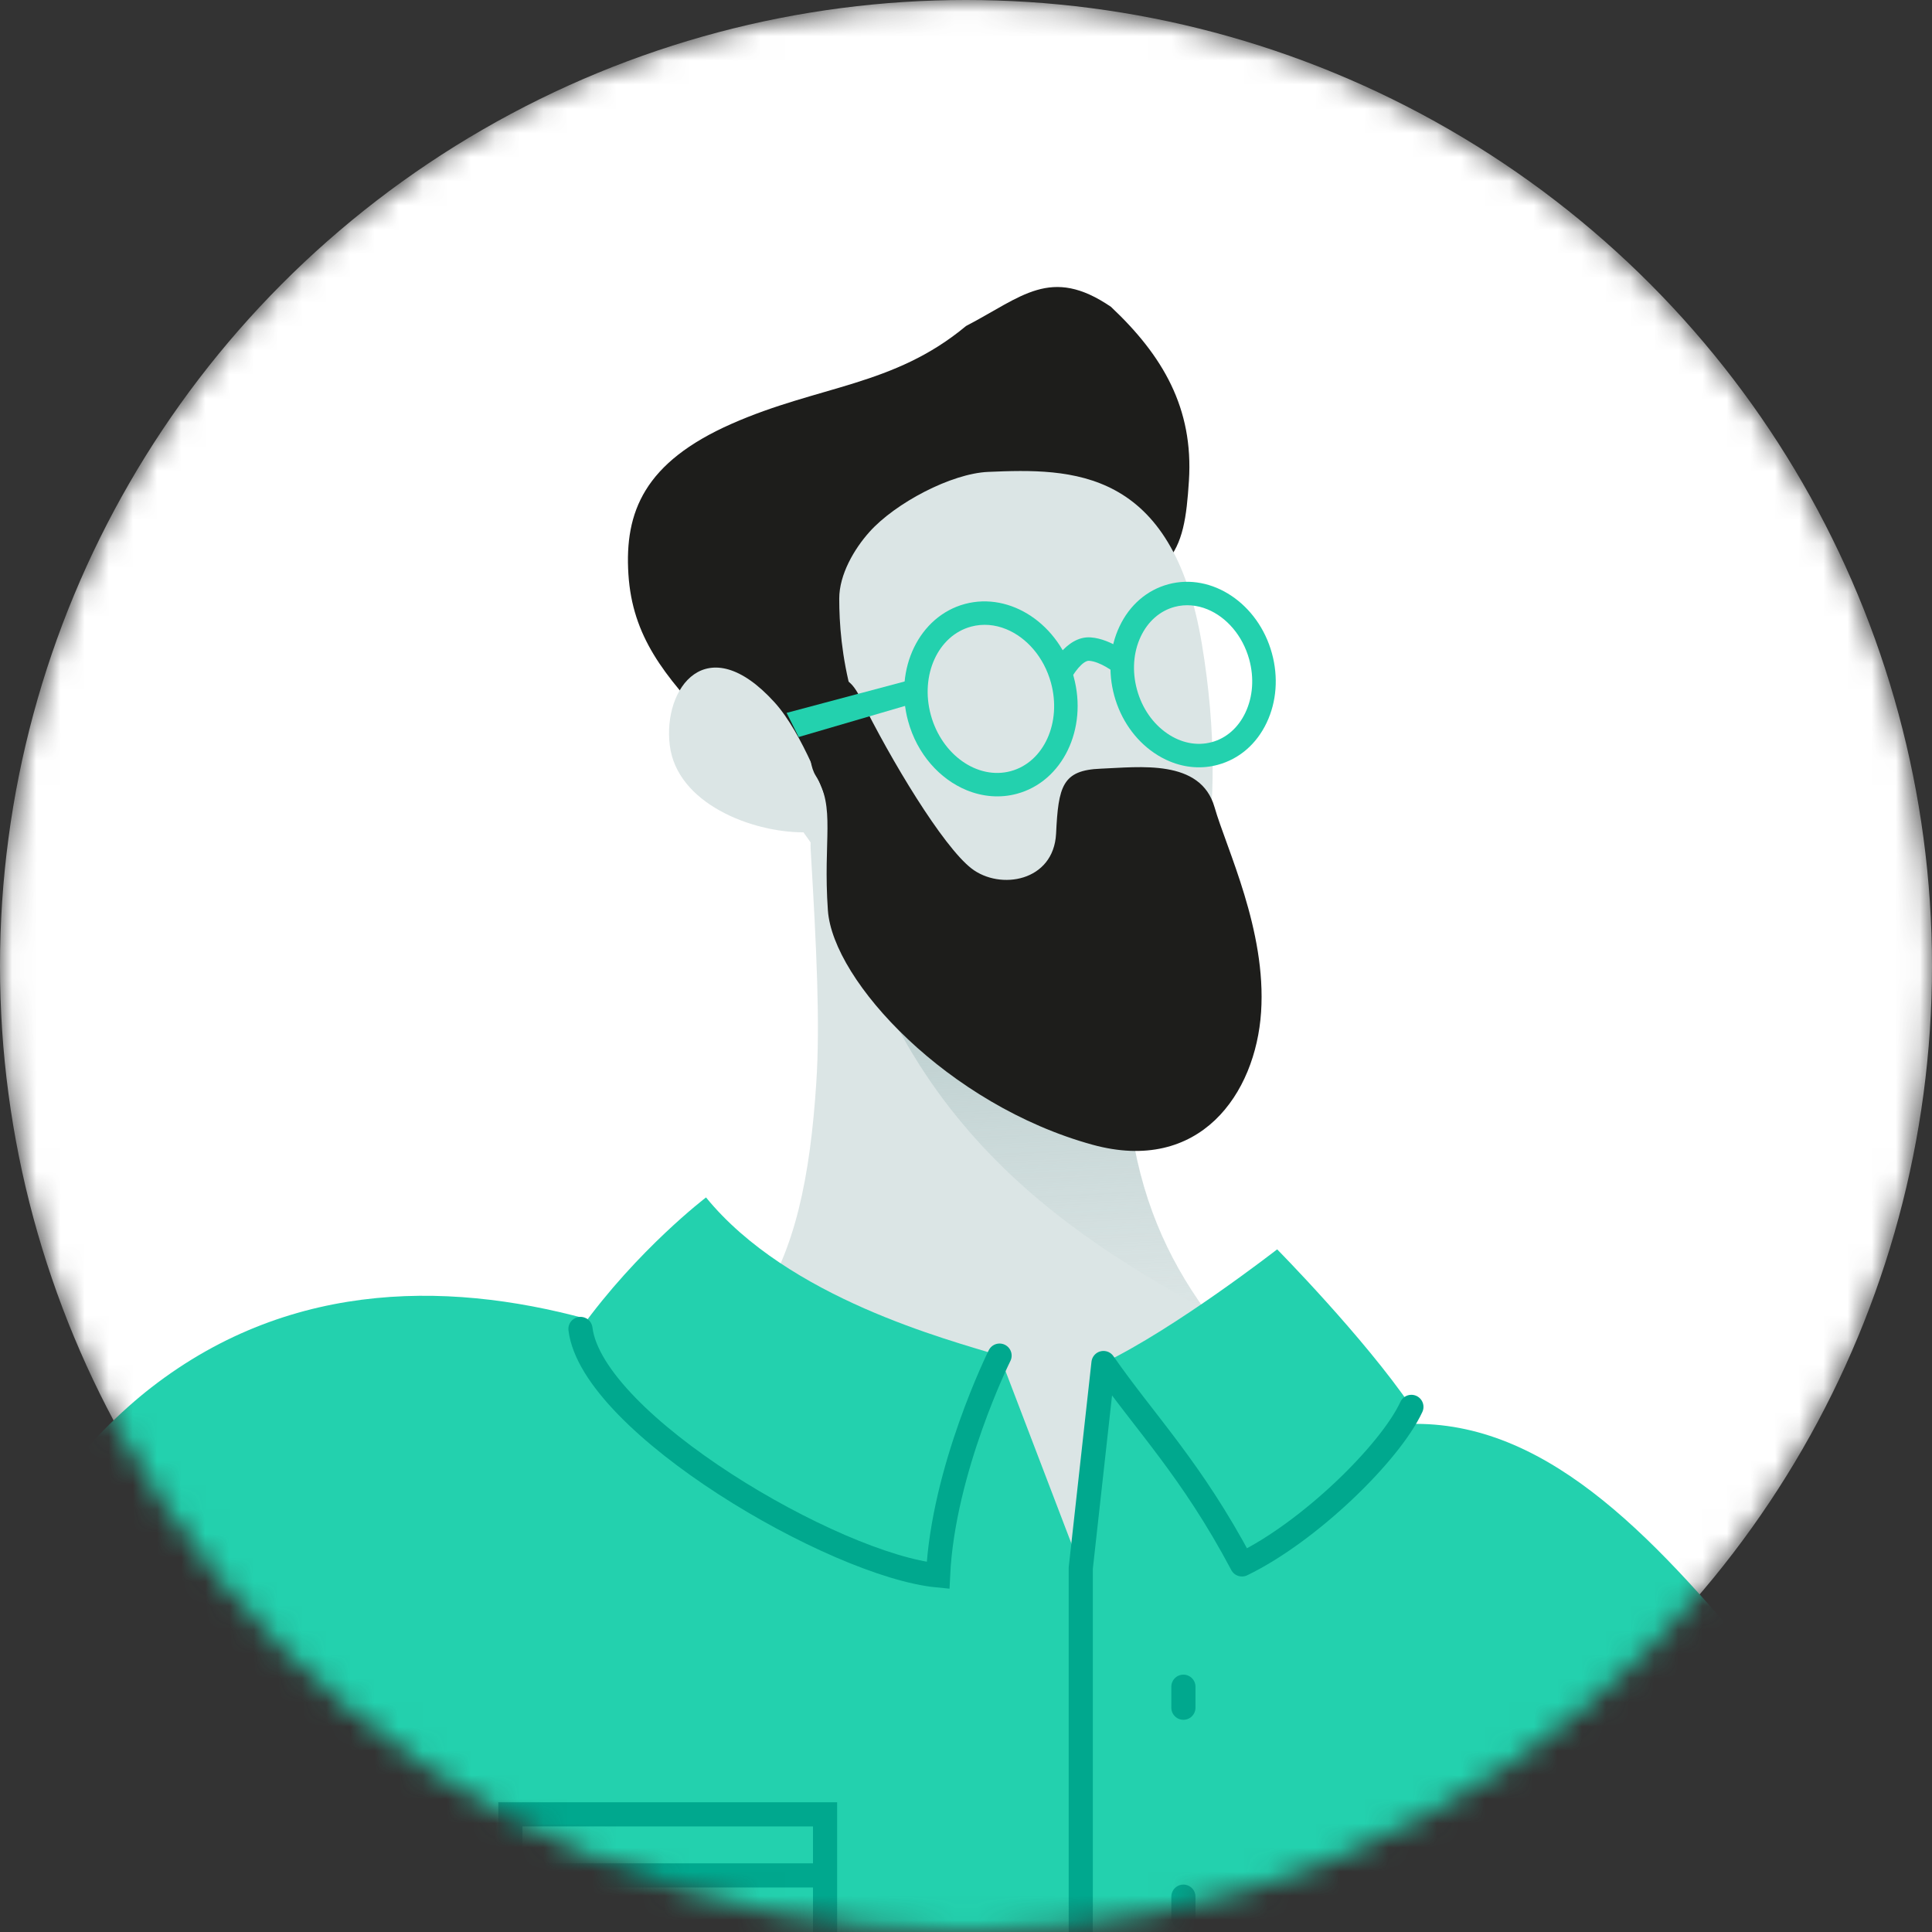
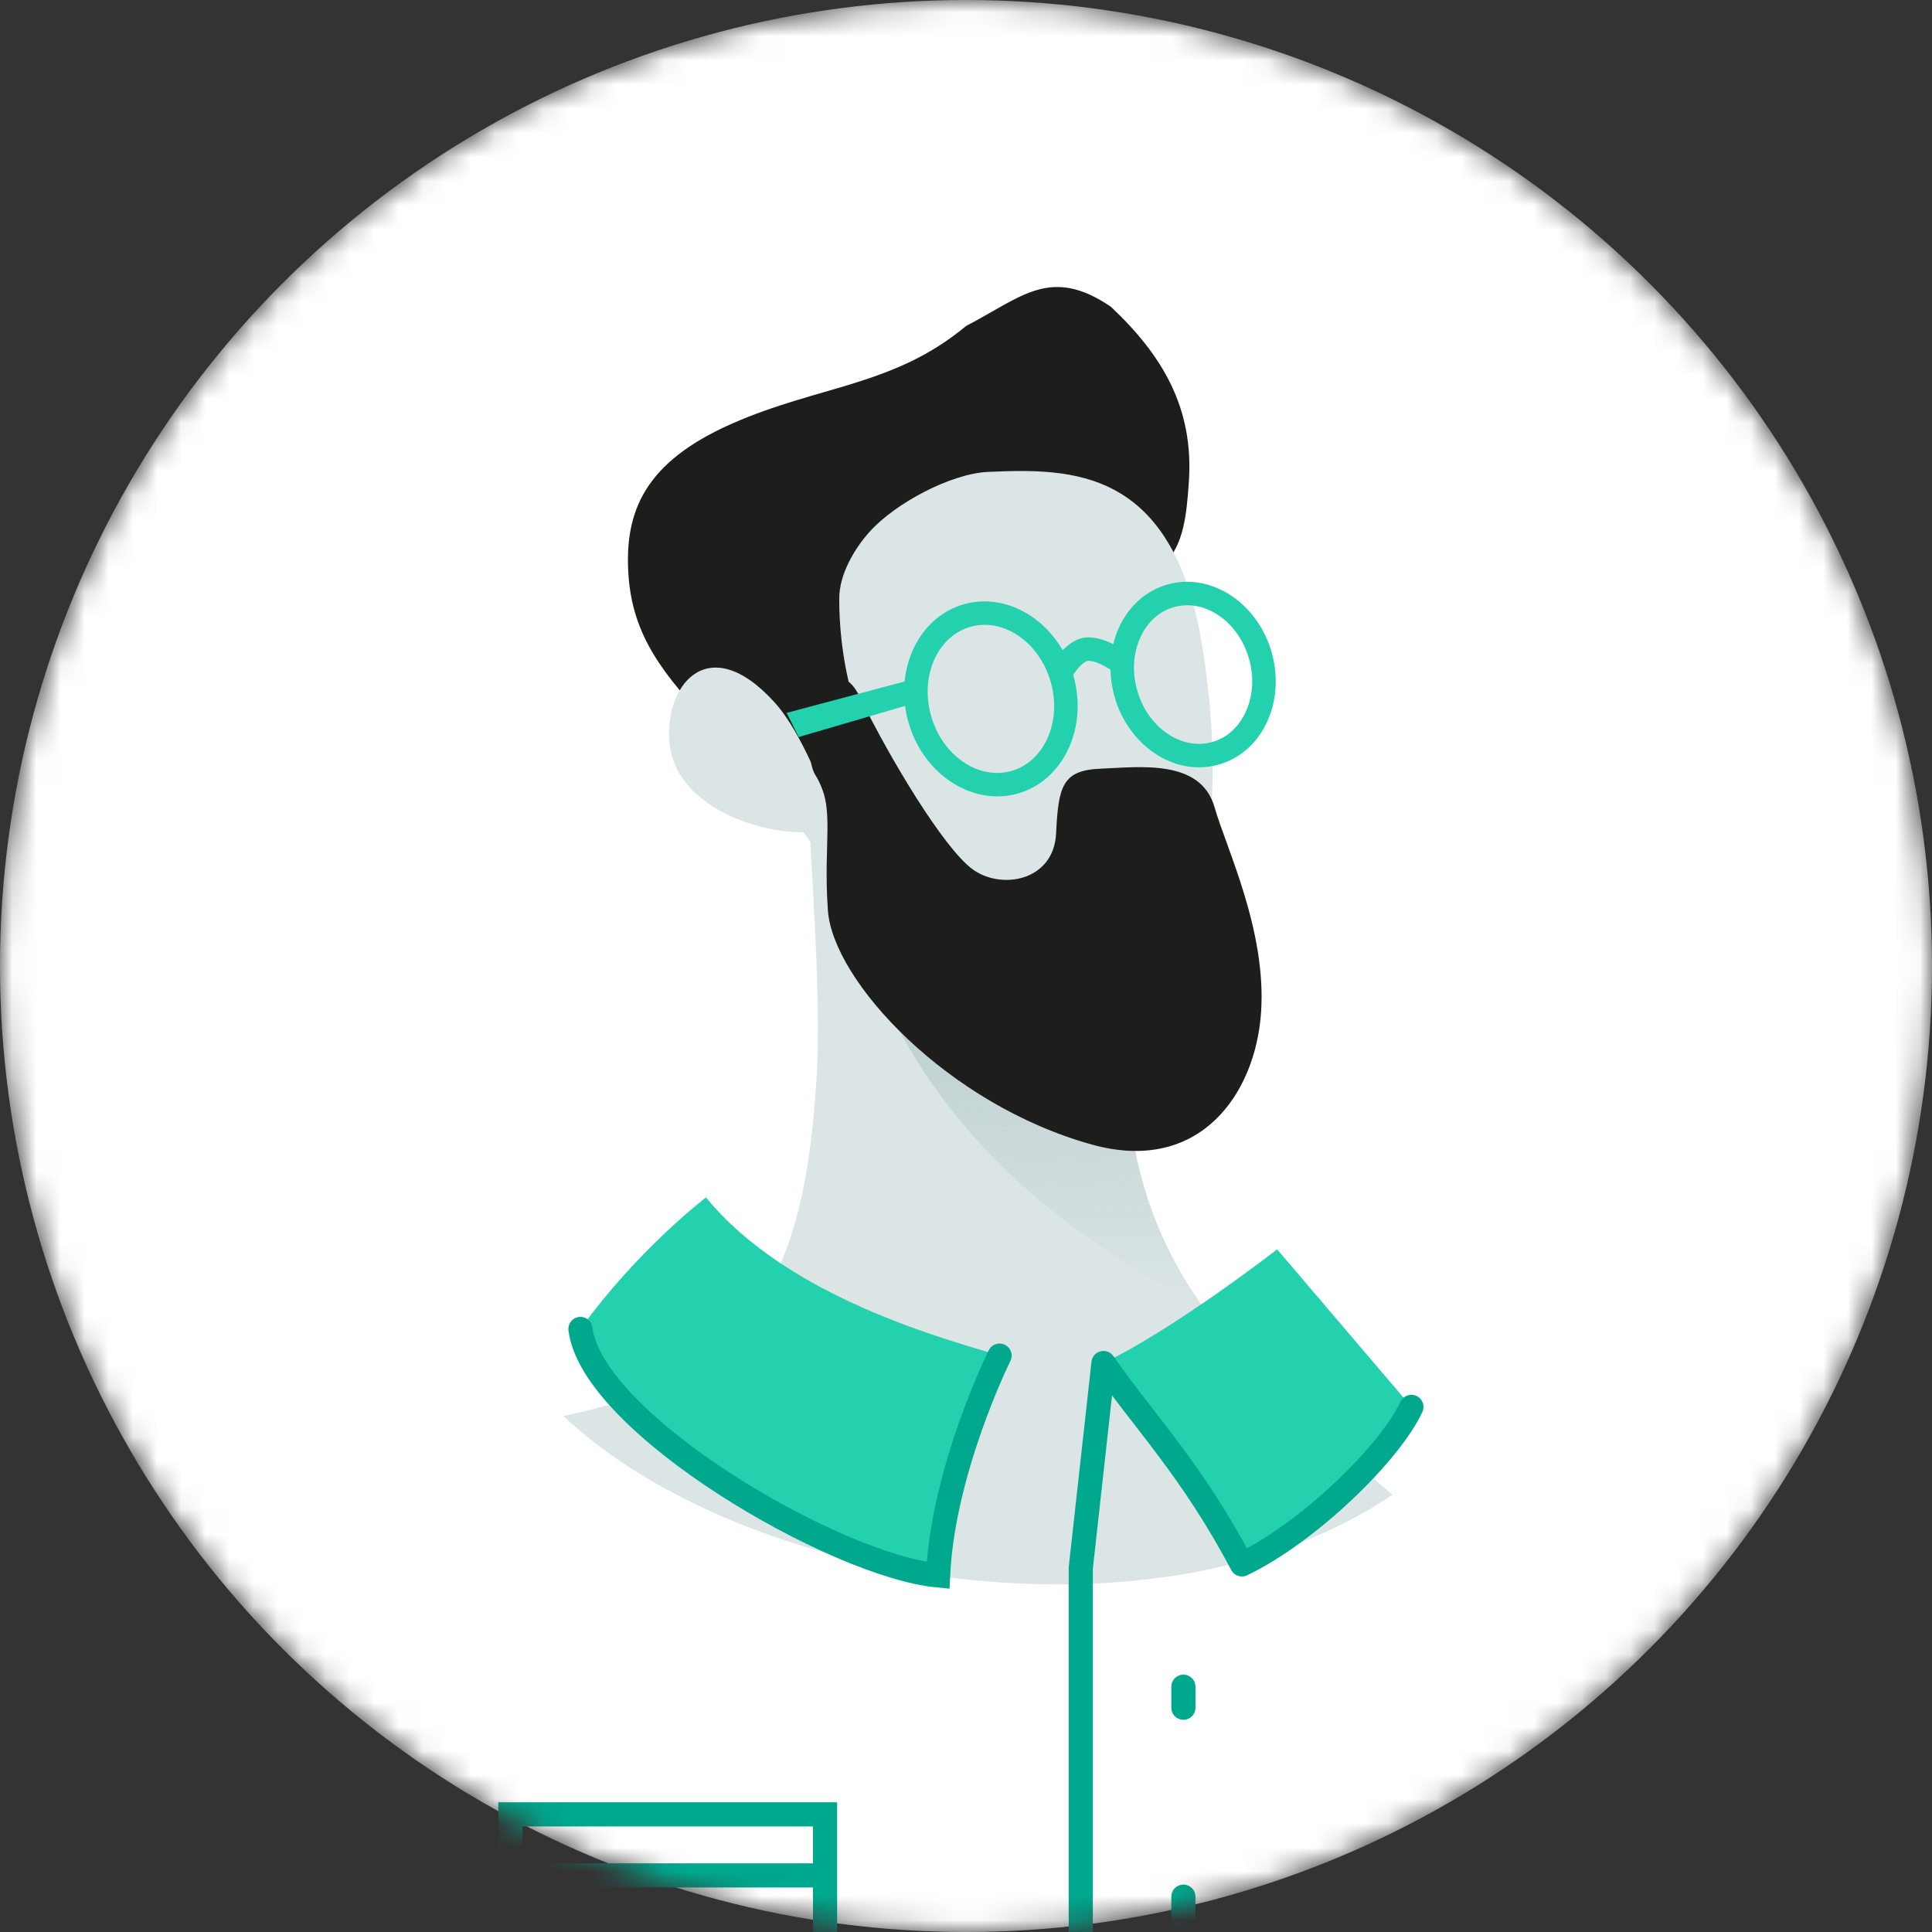
<svg xmlns="http://www.w3.org/2000/svg" width="80" height="80" viewBox="0 0 80 80" fill="none">
  <rect x="0" y="0" width="80" height="80" fill="#333333" stroke="none" />
  <mask id="mask0" mask-type="alpha" maskUnits="userSpaceOnUse" x="0" y="0" width="80" height="80">
    <circle cx="40" cy="40" r="40" fill="#C4C4C4" />
  </mask>
  <g mask="url(#mask0)">
    <circle cx="40" cy="40" r="40" fill="white" />
    <path d="M23.326 58.632C30.833 65.703 47.997 68.426 57.662 61.897C54.659 59.294 51.908 57.036 49.9 54.242C48.322 52.062 47.196 49.551 46.782 46.309C46.742 46.016 46.703 45.74 46.674 45.479C46.183 41.461 46.19 39.792 46.181 35.878C46.174 35.664 46.159 35.451 46.138 35.255C45.574 31.105 39.338 30.27 35.871 31.94C35.227 32.242 34.691 32.631 34.288 33.096C33.79 33.671 33.52 34.378 33.569 35.199C33.813 39.293 33.962 42.382 33.801 44.828C33.292 52.672 31.301 57.029 23.326 58.632Z" fill="#DBE5E5" />
    <path d="M34.321 33.093C35.88 46.316 44.624 51.246 49.909 54.249C48.331 52.069 47.205 49.558 46.791 46.316C46.751 46.023 46.712 45.747 46.683 45.486C46.217 41.465 46.364 39.797 46.19 35.885C46.183 35.671 46.168 35.458 46.147 35.262C45.583 31.112 39.347 30.277 35.88 31.947C35.26 32.246 34.717 32.636 34.321 33.093Z" fill="url(#paint0_linear)" />
    <path d="M29.489 30.074C27.494 27.965 26.185 26.358 26.021 23.776C25.857 21.194 26.681 19.145 30.292 17.55C33.903 15.954 37 16 40 13.5C42.315 12.296 43.5 11 46 12.703C48.148 14.723 49.424 16.901 49.231 19.907C49.038 22.914 48.651 24.304 43.964 24.696C39.278 25.088 40.565 33.115 36.984 33.834C33.403 34.553 31.468 32.166 29.489 30.074Z" fill="#1D1D1B" />
    <path d="M36.002 22.026C37.069 20.832 39.395 19.602 40.922 19.54C44.364 19.391 48.55 19.356 49.767 26.665C50.985 33.974 49.465 38.792 48.159 40.609C46.666 42.703 44.037 43.13 41.991 42.487C38.742 41.462 36.424 38.959 33.27 34.465C31.108 34.465 28.035 33.266 27.735 30.869C27.436 28.473 29.275 26.002 32.069 29.079C33.253 30.379 34.214 33.101 34.214 33.101C35.623 32.475 35.733 30.446 35.287 28.811C34.841 27.175 34.751 25.792 34.751 24.788C34.751 23.785 35.374 22.727 36.002 22.026Z" fill="#DBE5E5" />
    <path d="M50.292 33.425C50.781 35.135 52.445 38.522 52.219 41.908C51.994 45.293 49.682 48.624 45.232 47.399C39.262 45.754 34.488 40.634 34.281 37.695C34.074 34.756 34.609 33.443 33.778 32.121C32.948 30.798 34.354 26.307 35.617 28.886C36.88 31.466 39.047 35.054 40.231 35.964C41.414 36.874 43.627 36.503 43.73 34.522C43.824 32.549 43.991 31.891 45.583 31.829C47.175 31.767 49.715 31.411 50.292 33.425Z" fill="#1D1D1B" />
    <path d="M37.639 28.17L32.572 29.518L33.072 30.518L37.887 29.11L37.639 28.17Z" fill="#23D1AE" />
    <path d="M40.028 32.721C38.913 32.263 37.975 31.224 37.603 29.86C37.01 27.693 38.065 25.516 39.954 25.009C41.844 24.501 43.865 25.85 44.458 28.018C45.05 30.185 43.996 32.362 42.106 32.869C41.405 33.058 40.686 32.99 40.028 32.721ZM41.669 26.054C41.204 25.863 40.701 25.815 40.211 25.947C38.84 26.316 38.092 27.958 38.544 29.608C38.995 31.258 40.478 32.3 41.85 31.932C43.221 31.563 43.97 29.921 43.518 28.271C43.227 27.209 42.509 26.399 41.669 26.054Z" fill="#23D1AE" />
    <path d="M48.448 31.532C48.221 31.439 48 31.32 47.787 31.174C46.995 30.633 46.41 29.793 46.14 28.808C45.871 27.823 45.947 26.805 46.355 25.942C46.775 25.051 47.495 24.431 48.381 24.192C50.181 23.709 52.104 24.993 52.668 27.053C52.938 28.038 52.861 29.055 52.453 29.919C52.033 30.809 51.313 31.43 50.427 31.669C49.773 31.846 49.089 31.795 48.448 31.532ZM49.998 25.231C49.563 25.053 49.093 25.008 48.637 25.13C48.031 25.293 47.533 25.729 47.236 26.358C46.927 27.013 46.872 27.794 47.08 28.556C47.288 29.318 47.734 29.963 48.336 30.374C48.912 30.768 49.564 30.895 50.17 30.732C50.777 30.57 51.274 30.134 51.571 29.505C51.88 28.85 51.936 28.069 51.728 27.307C51.455 26.313 50.784 25.554 49.998 25.231Z" fill="#23D1AE" />
    <path d="M44.27 28.247L43.385 27.839C43.457 27.684 44.117 26.32 45.161 26.393C46.041 26.454 46.886 27.184 46.979 27.268L46.331 27.991C46.145 27.828 45.561 27.394 45.096 27.362C44.846 27.344 44.447 27.866 44.27 28.247Z" fill="#23D1AE" />
-     <path d="M15.225 90.37V96.181V116.423H63.503C64.461 116.423 65.236 115.645 65.236 114.682V113.351C63.857 106.155 62.85 95.909 65.739 97.992C73.937 103.904 87.694 105.021 93.774 96.361C93.008 93.786 84.389 78.733 84.389 78.733C81.688 77.854 77.05 73.986 73.303 69.445C68.738 63.907 64.278 58.959 58.623 58.959C58.623 58.959 49.86 60.322 45.693 56.436L44.752 64.928L41.39 56.128C36.243 57.407 29.894 56.246 24.83 54.765C19 53.068 12.177 52.859 6.255 57.461C1.506 61.149 -7.827 72.711 -7.827 99.106C-3.222 98.785 5.941 100.77 15.198 100.718C15.343 95.456 15.225 94.564 15.225 90.37Z" fill="#23D1AE" />
    <path d="M49.002 78.537V79.407" stroke="#00A88E" stroke-miterlimit="10" stroke-linecap="round" />
    <path d="M49.002 69.843V70.713" stroke="#00A88E" stroke-miterlimit="10" stroke-linecap="round" />
-     <path d="M52.884 51.733C52.884 51.733 48.674 55.008 45.693 56.441C47.4 58.898 49.339 60.836 51.427 64.779C54.224 63.43 57.563 60.159 58.443 58.256C56.469 55.364 52.884 51.733 52.884 51.733Z" fill="#23D1AE" />
+     <path d="M52.884 51.733C52.884 51.733 48.674 55.008 45.693 56.441C47.4 58.898 49.339 60.836 51.427 64.779C54.224 63.43 57.563 60.159 58.443 58.256Z" fill="#23D1AE" />
    <path d="M58.443 58.256C57.563 60.155 54.224 63.425 51.427 64.779C49.339 60.84 47.4 58.898 45.693 56.44L44.752 64.933V116.423" stroke="#00A88E" stroke-miterlimit="10" stroke-linecap="round" stroke-linejoin="round" />
    <path d="M34.164 81.929V75.129H21.134V77.656H34.164" stroke="#00A88E" stroke-miterlimit="10" stroke-linecap="round" />
    <path d="M41.39 56.133C41.39 56.133 39.049 60.84 38.843 65.236C34.562 64.827 24.513 58.946 24.036 55.029C26.412 51.728 29.235 49.583 29.235 49.583C32.65 53.768 39.25 55.469 41.39 56.133Z" fill="#23D1AE" />
    <path d="M41.39 56.133C41.39 56.133 39.049 60.84 38.843 65.236C34.562 64.827 24.513 58.946 24.036 55.029" stroke="#00A88E" stroke-miterlimit="10" stroke-linecap="round" />
  </g>
  <defs>
    <linearGradient id="paint0_linear" x1="42.654" y1="54.603" x2="41.489" y2="31.035" gradientUnits="userSpaceOnUse">
      <stop offset="0.007" stop-color="#A5BEBE" stop-opacity="0" />
      <stop offset="1" stop-color="#A5BEBE" />
    </linearGradient>
  </defs>
</svg>